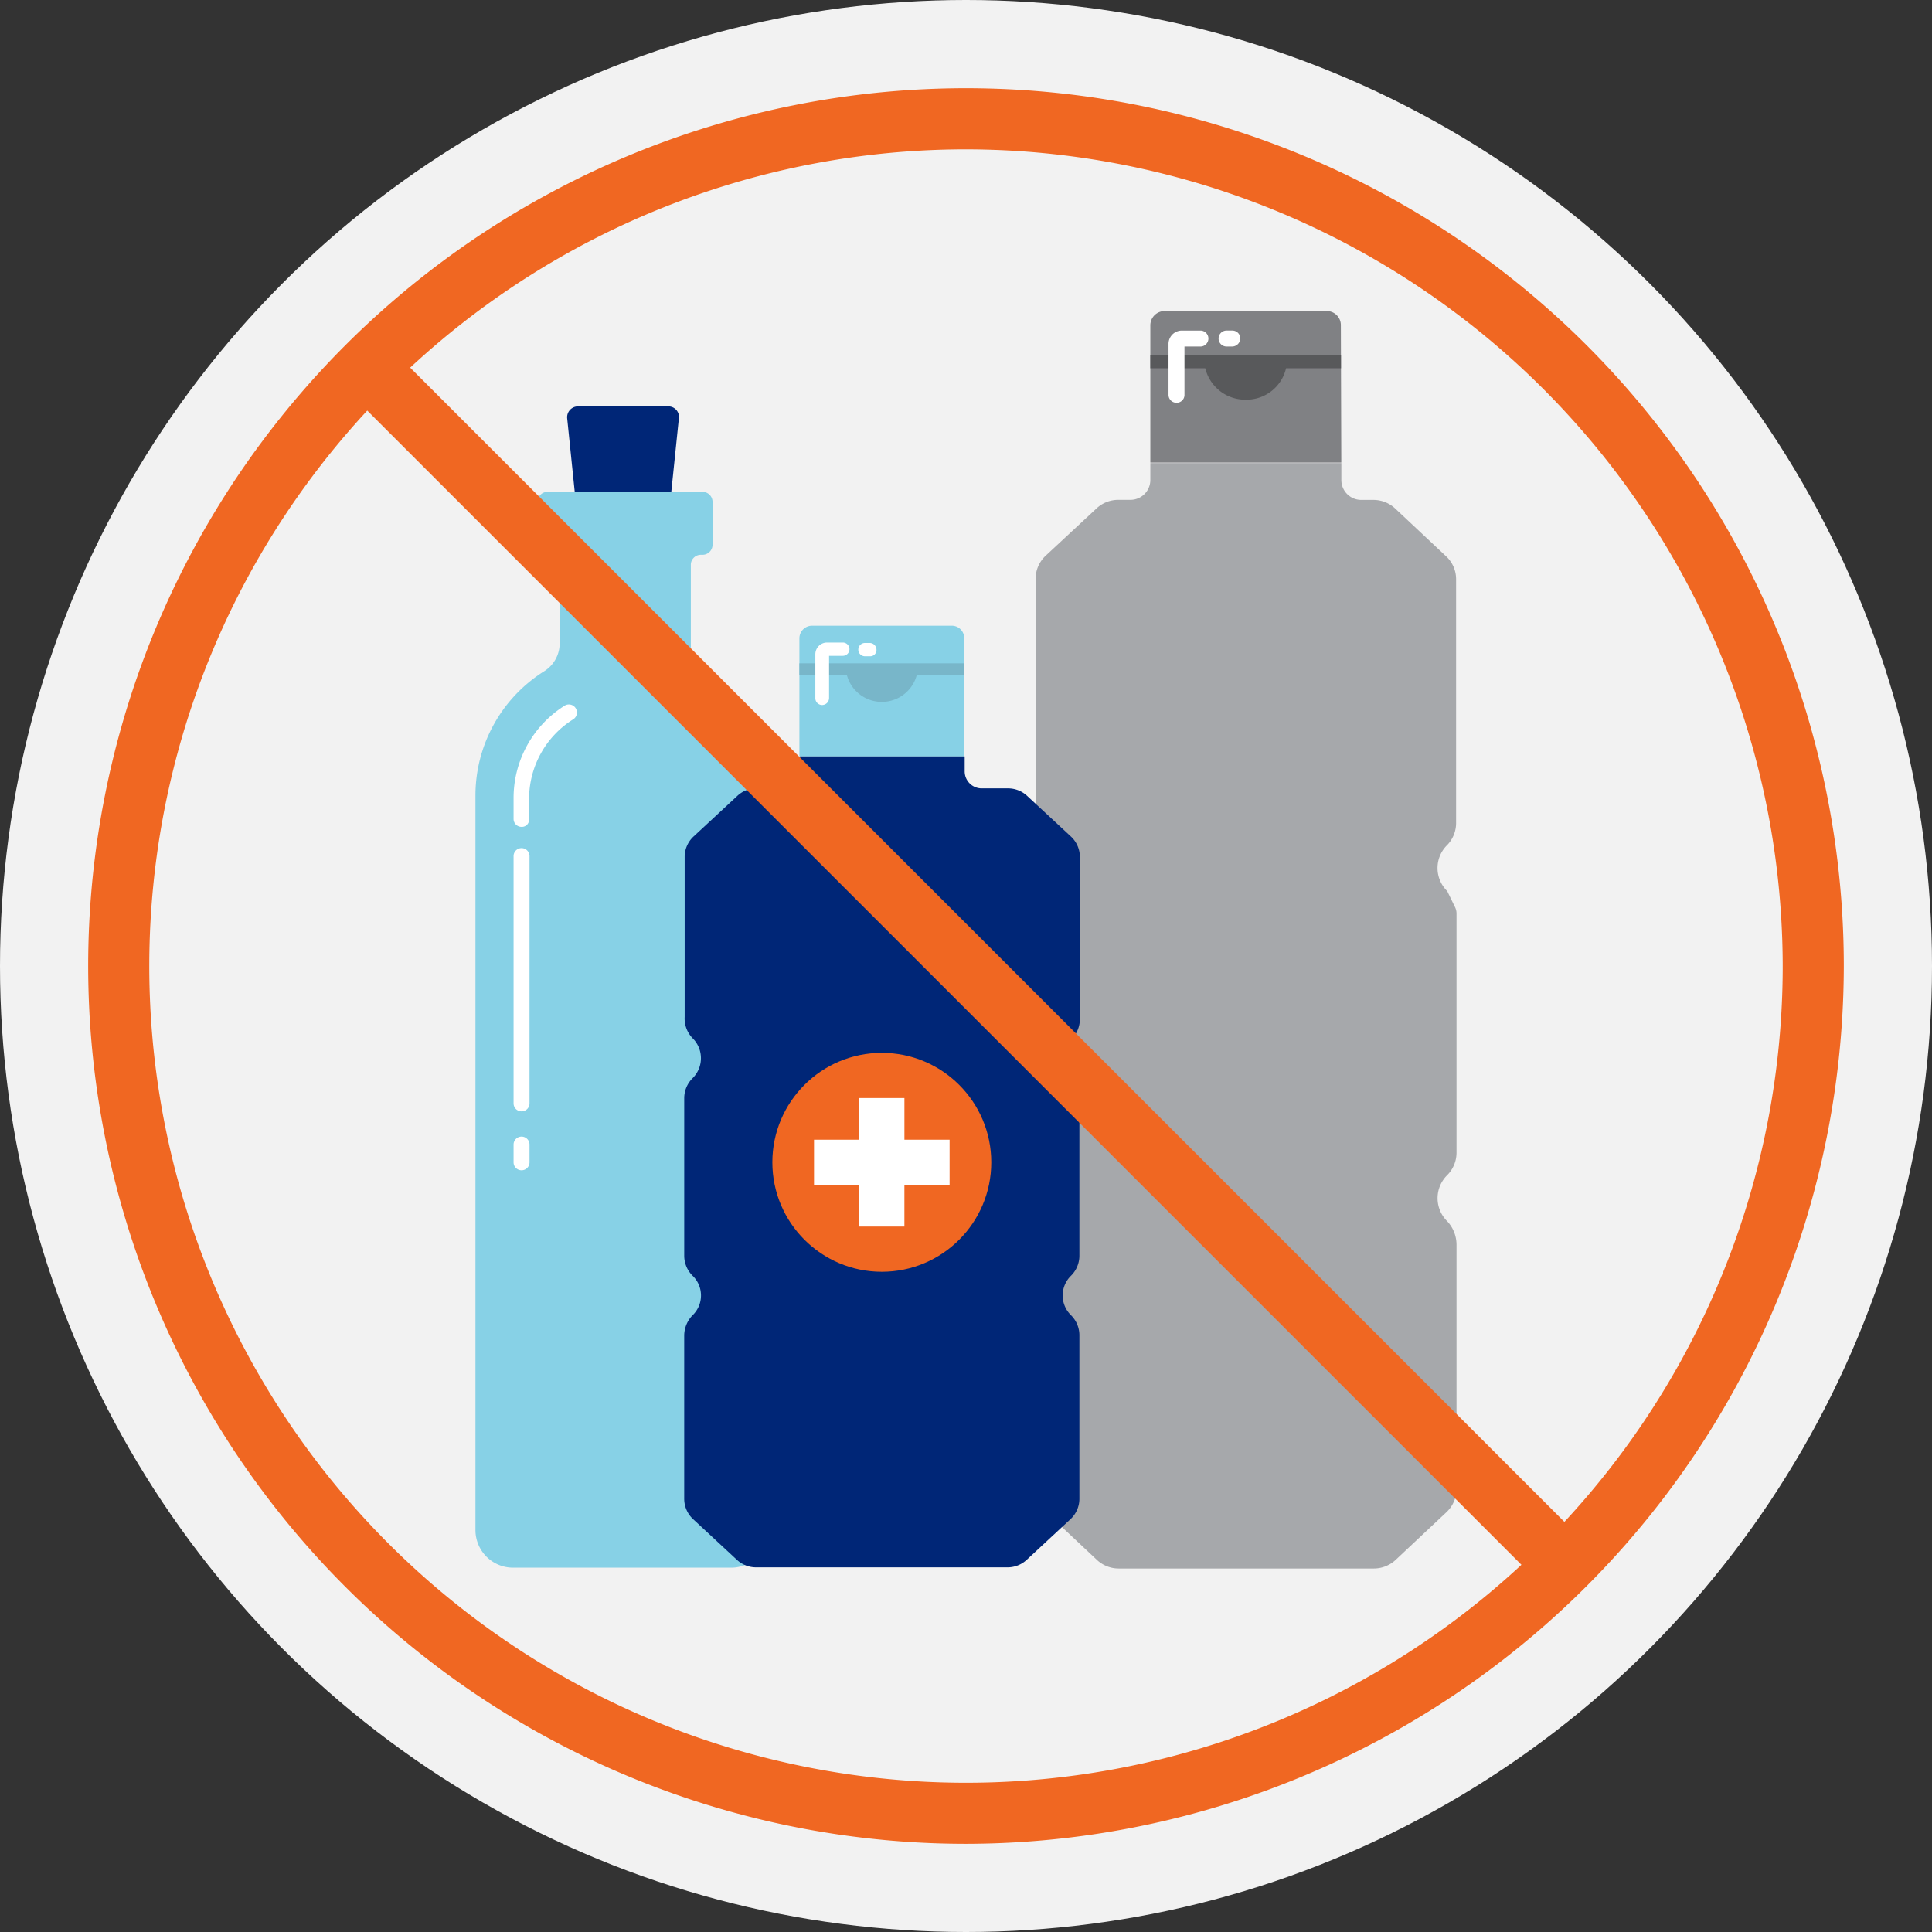
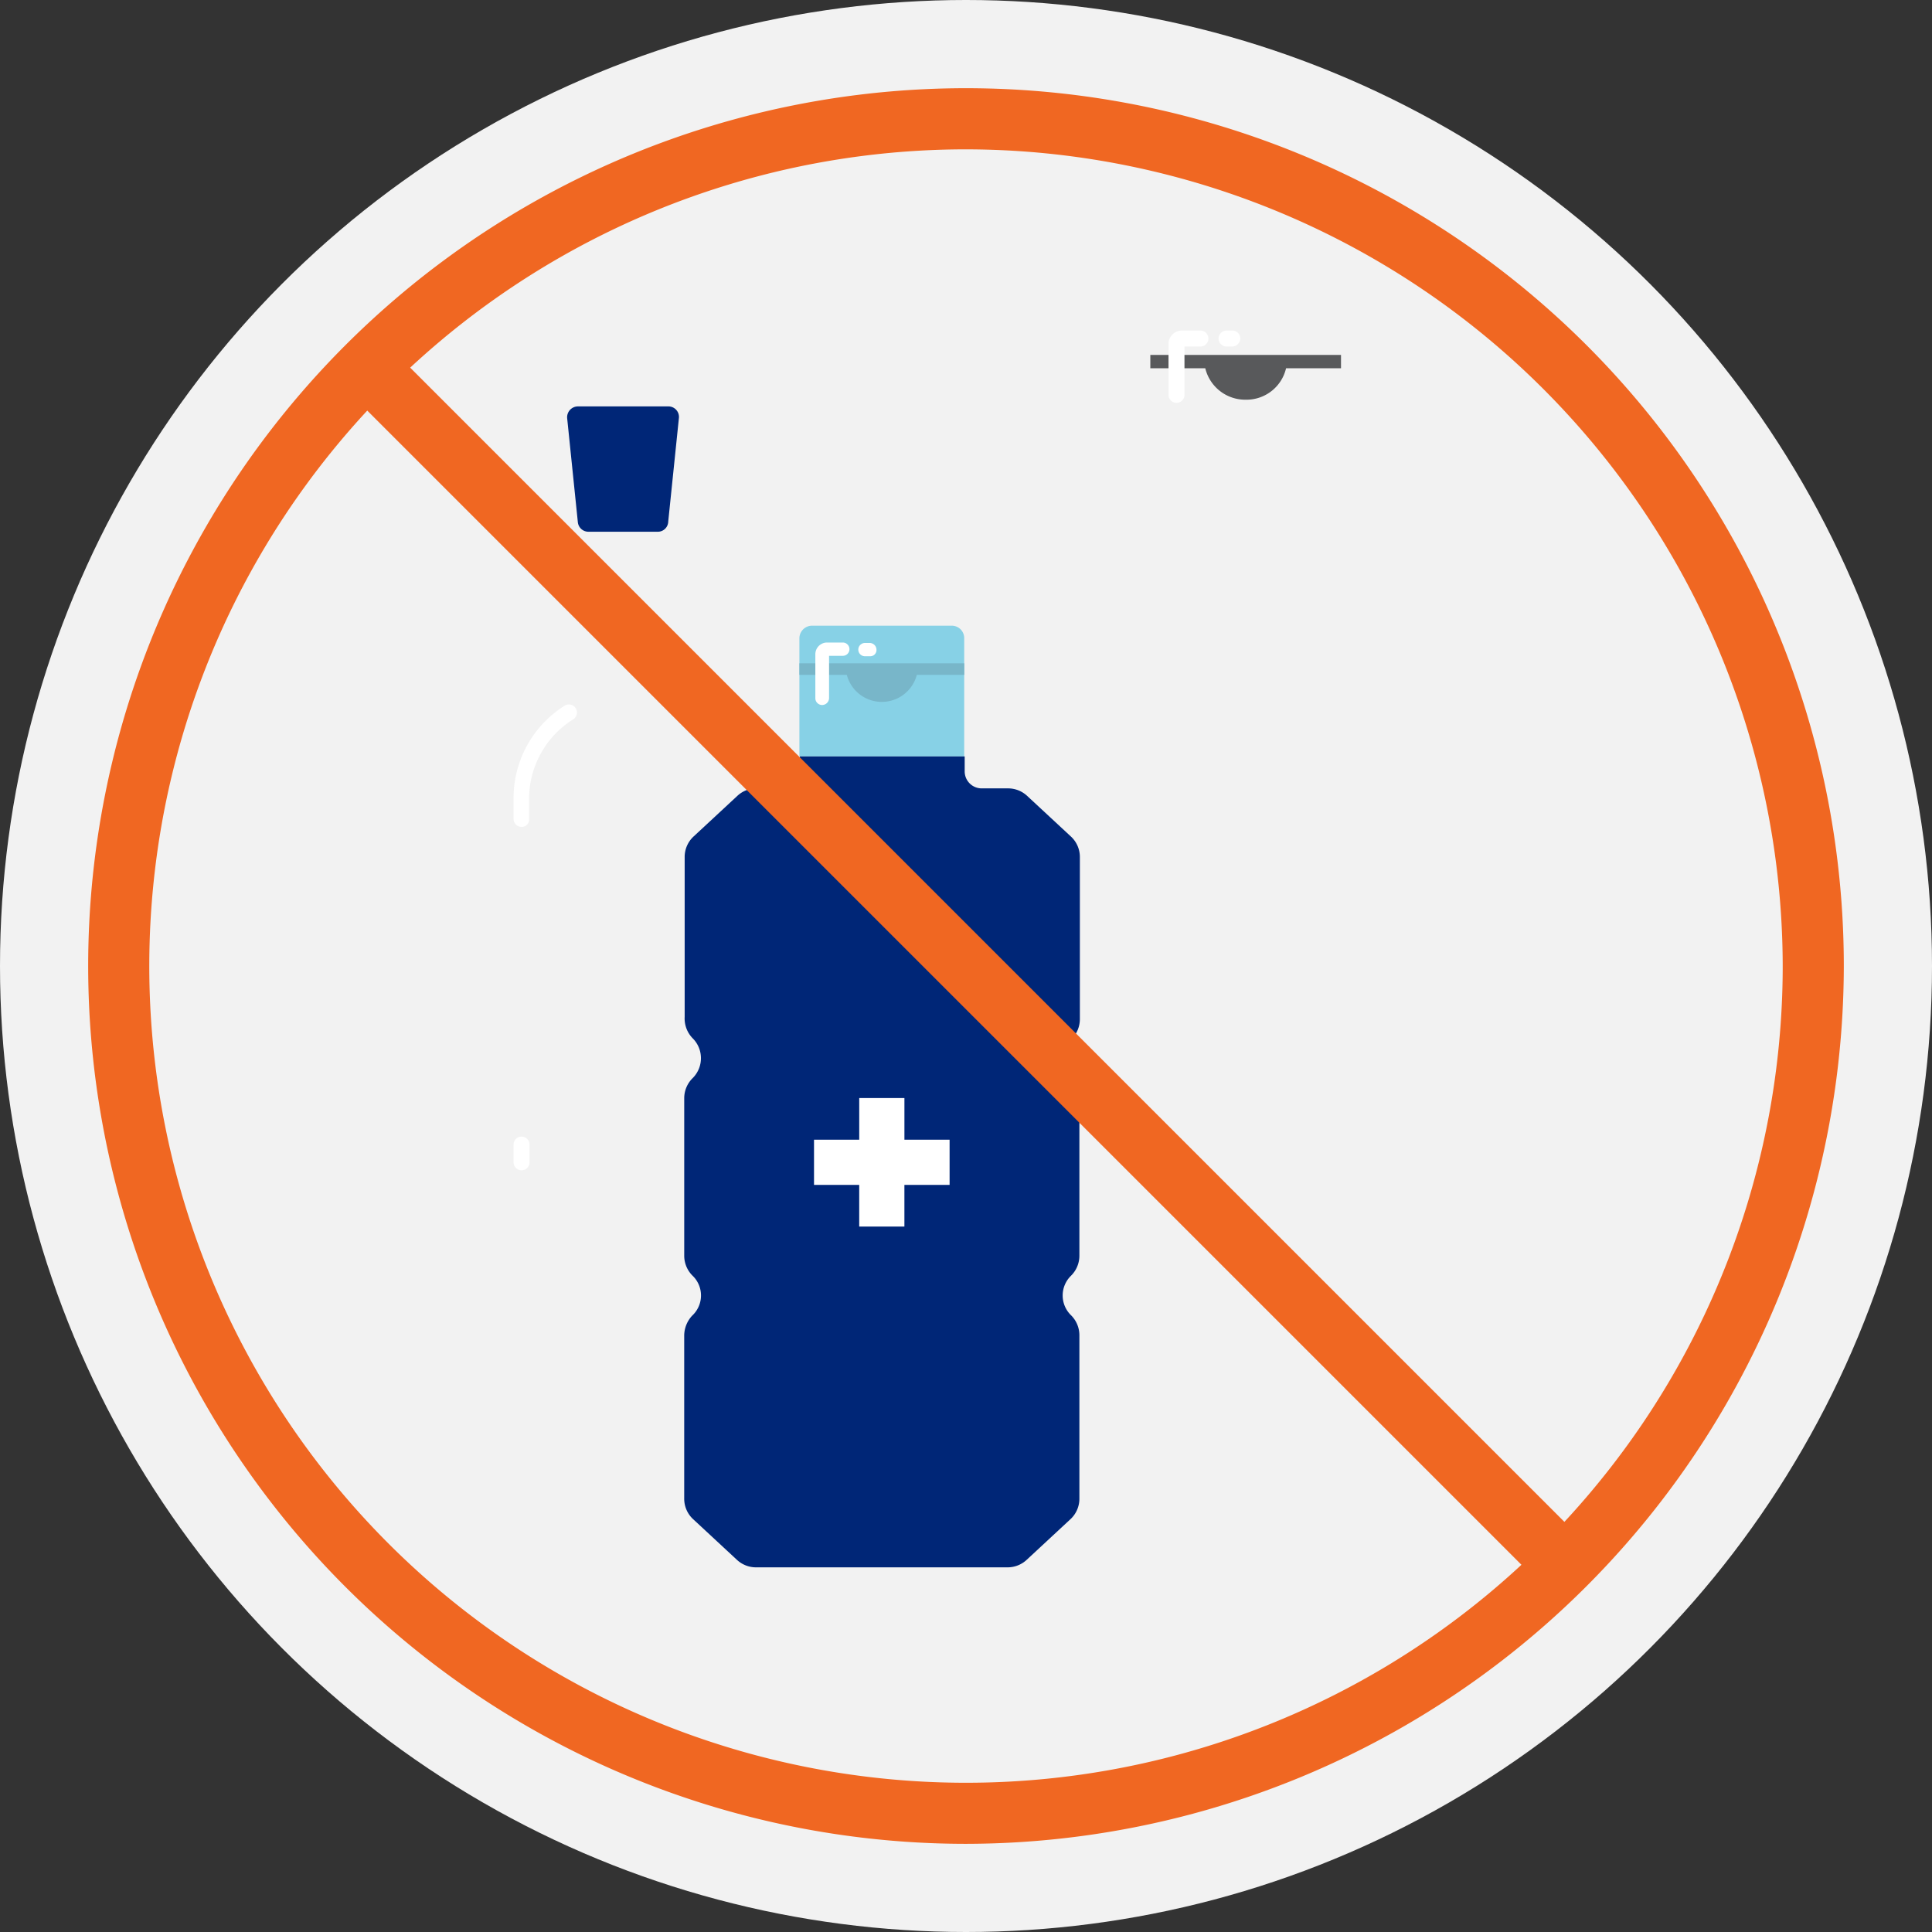
<svg xmlns="http://www.w3.org/2000/svg" id="DontUse" width="110" height="110" viewBox="0 0 110 110">
  <rect x="0" y="0" width="110" height="110" fill="#333333" stroke="none" />
  <g id="Group_2671" data-name="Group 2671">
    <circle id="Ellipse_7" data-name="Ellipse 7" cx="55" cy="55" r="55" fill="#f2f2f2" />
  </g>
  <g id="Group_2695" data-name="Group 2695" transform="translate(27.071 17.711)">
    <g id="Group_2691" data-name="Group 2691">
      <g id="Group_2677" data-name="Group 2677" transform="translate(31.89)">
        <g id="Group_2672" data-name="Group 2672" transform="translate(6.534)">
-           <path id="Path_2341" data-name="Path 2341" d="M270.474,78.828H259.6V71.007a.813.813,0,0,1,.807-.807h9.234a.8.8,0,0,1,.807.807l.025,7.821Z" transform="translate(-259.6 -70.2)" fill="#808184" />
-         </g>
+           </g>
        <g id="Group_2673" data-name="Group 2673" transform="translate(6.534 2.498)">
          <path id="Path_2342" data-name="Path 2342" d="M270.474,80.1H259.6v.757h3.128a2.34,2.34,0,0,0,2.3,1.791,2.314,2.314,0,0,0,2.3-1.791h3.128V80.1Z" transform="translate(-259.6 -80.1)" fill="#58595b" />
        </g>
        <g id="Group_2674" data-name="Group 2674" transform="translate(7.569 1.11)">
          <path id="Path_2343" data-name="Path 2343" d="M264.154,78.712a.452.452,0,0,1-.454-.454v-2.9a.759.759,0,0,1,.757-.757h1.06a.454.454,0,0,1,0,.908h-.908v2.775A.448.448,0,0,1,264.154,78.712Z" transform="translate(-263.7 -74.6)" fill="#fff" />
        </g>
        <g id="Group_2675" data-name="Group 2675" transform="translate(10.42 1.11)">
          <path id="Path_2344" data-name="Path 2344" d="M275.782,75.508h-.328a.454.454,0,1,1,0-.908h.328a.452.452,0,0,1,.454.454A.469.469,0,0,1,275.782,75.508Z" transform="translate(-275 -74.6)" fill="#fff" />
        </g>
        <g id="Group_2676" data-name="Group 2676" transform="translate(0 8.654)">
-           <path id="Path_2345" data-name="Path 2345" d="M257.113,126.273a1.809,1.809,0,0,0,.53-1.312V111.135a1.775,1.775,0,0,0-.58-1.337l-2.876-2.7a1.817,1.817,0,0,0-1.261-.5h-.681a1.131,1.131,0,0,1-1.135-1.135V104.5H240.234v.959a1.131,1.131,0,0,1-1.135,1.135h-.681a1.817,1.817,0,0,0-1.261.5l-2.876,2.674a1.815,1.815,0,0,0-.58,1.337v13.7a1.9,1.9,0,0,0,.53,1.413,1.866,1.866,0,0,1,.025,2.624h0a1.809,1.809,0,0,0-.53,1.312v13.573a1.965,1.965,0,0,0,.53,1.312l.076.076a1.83,1.83,0,0,1-.076,2.573,1.9,1.9,0,0,0-.53,1.287v13.927a1.775,1.775,0,0,0,.58,1.337l2.876,2.7a1.817,1.817,0,0,0,1.261.5H252.95a1.817,1.817,0,0,0,1.261-.5l2.876-2.7a1.815,1.815,0,0,0,.58-1.337V148.979a1.965,1.965,0,0,0-.53-1.312h0a1.843,1.843,0,0,1,0-2.624h0a1.809,1.809,0,0,0,.53-1.312V130.183a.829.829,0,0,0-.1-.429l-.429-.883a1.835,1.835,0,0,1-.025-2.6Z" transform="translate(-233.7 -104.5)" fill="#a6a8ab" />
-         </g>
+           </g>
      </g>
      <g id="Group_2680" data-name="Group 2680" transform="translate(0 5.424)">
        <g id="Group_2678" data-name="Group 2678" transform="translate(5.221)">
          <path id="Path_2346" data-name="Path 2346" d="M133.142,98.84h-3.936a.606.606,0,0,1-.605-.555l-.606-5.9a.618.618,0,0,1,.606-.681h5.147a.6.6,0,0,1,.606.681l-.606,5.878A.592.592,0,0,1,133.142,98.84Z" transform="translate(-127.994 -91.7)" fill="#002677" />
        </g>
        <g id="Group_2679" data-name="Group 2679" transform="translate(0 4.869)">
-           <path id="Path_2347" data-name="Path 2347" d="M120.369,121.369a1.857,1.857,0,0,1-.807-1.539v-4.667a.571.571,0,0,1,.58-.58h.076a.571.571,0,0,0,.58-.58V111.58a.571.571,0,0,0-.58-.58h-8.805a.571.571,0,0,0-.58.58V114a.571.571,0,0,0,.58.58h.1a.571.571,0,0,1,.58.58v4.466a1.862,1.862,0,0,1-.883,1.589,8.353,8.353,0,0,0-3.911,7.064v41.83a2.143,2.143,0,0,0,2.145,2.144h12.413A2.143,2.143,0,0,0,124,170.112v-41.83A8.212,8.212,0,0,0,120.369,121.369Z" transform="translate(-107.3 -111)" fill="#87d1e6" />
-         </g>
+           </g>
      </g>
      <g id="Group_2690" data-name="Group 2690" transform="translate(11.883 17.913)">
        <g id="Group_2686" data-name="Group 2686">
          <g id="Group_2681" data-name="Group 2681" transform="translate(6.56)">
            <path id="Path_2348" data-name="Path 2348" d="M189.785,148.643H180.4v-6.736a.722.722,0,0,1,.706-.706h7.972a.705.705,0,0,1,.706.706v6.736Z" transform="translate(-180.4 -141.2)" fill="#87d1e6" />
          </g>
          <g id="Group_2682" data-name="Group 2682" transform="translate(6.56 2.144)">
            <path id="Path_2349" data-name="Path 2349" d="M189.785,149.7H180.4v.656h2.7a2.06,2.06,0,0,0,3.986,0h2.7V149.7Z" transform="translate(-180.4 -149.7)" fill="#78b6c9" />
          </g>
          <g id="Group_2683" data-name="Group 2683" transform="translate(7.468 0.959)">
            <path id="Path_2350" data-name="Path 2350" d="M184.378,148.557a.388.388,0,0,1-.378-.378v-2.523a.668.668,0,0,1,.656-.656h.908a.378.378,0,0,1,0,.757h-.782v2.4A.4.4,0,0,1,184.378,148.557Z" transform="translate(-184 -145)" fill="#fff" />
          </g>
          <g id="Group_2684" data-name="Group 2684" transform="translate(9.915 0.984)">
            <path id="Path_2351" data-name="Path 2351" d="M194.356,145.857h-.278a.378.378,0,1,1,0-.757h.278a.388.388,0,0,1,.378.378A.357.357,0,0,1,194.356,145.857Z" transform="translate(-193.7 -145.1)" fill="#fff" />
          </g>
          <g id="Group_2685" data-name="Group 2685" transform="translate(0 7.443)">
            <path id="Path_2352" data-name="Path 2352" d="M176.45,186.8a1.605,1.605,0,0,0,.479-1.135v-9.234a1.586,1.586,0,0,0-.5-1.161l-2.5-2.321a1.592,1.592,0,0,0-1.085-.429h-1.489a.969.969,0,0,1-.984-.984V170.7h-9.385v.833a.969.969,0,0,1-.984.984h-1.489a1.592,1.592,0,0,0-1.085.429l-2.5,2.321a1.586,1.586,0,0,0-.5,1.161v9.108a1.615,1.615,0,0,0,.454,1.211,1.6,1.6,0,0,1,0,2.271h0a1.605,1.605,0,0,0-.479,1.135v8.982a1.6,1.6,0,0,0,.479,1.135l.05.05a1.563,1.563,0,0,1-.076,2.22,1.68,1.68,0,0,0-.454,1.11v9.31a1.586,1.586,0,0,0,.5,1.161l2.5,2.321a1.592,1.592,0,0,0,1.085.429h14.33a1.592,1.592,0,0,0,1.085-.429l2.5-2.321a1.586,1.586,0,0,0,.5-1.161v-9.31a1.605,1.605,0,0,0-.479-1.135h0a1.569,1.569,0,0,1,0-2.245h0a1.605,1.605,0,0,0,.479-1.135v-8.982a.806.806,0,0,0-.076-.353l-.378-.757a1.569,1.569,0,0,1,0-2.245Z" transform="translate(-154.4 -170.7)" fill="#002677" />
          </g>
        </g>
        <g id="Group_2689" data-name="Group 2689" transform="translate(5.021 24.321)">
          <g id="Group_2687" data-name="Group 2687">
-             <circle id="Ellipse_8" data-name="Ellipse 8" cx="6.232" cy="6.232" r="6.232" fill="#f06722" />
-           </g>
+             </g>
          <g id="Group_2688" data-name="Group 2688" transform="translate(2.372 2.573)">
            <path id="Path_2353" data-name="Path 2353" d="M188.847,250.172V247.8h-2.573v2.372H183.7v2.573h2.573v2.372h2.573v-2.372h2.573v-2.573Z" transform="translate(-183.7 -247.8)" fill="#fff" />
          </g>
        </g>
      </g>
    </g>
    <g id="Group_2692" data-name="Group 2692" transform="translate(2.17 30.578)">
-       <path id="Path_2354" data-name="Path 2354" d="M116.354,206.386a.452.452,0,0,1-.454-.454V191.854a.454.454,0,0,1,.908,0v14.078A.452.452,0,0,1,116.354,206.386Z" transform="translate(-115.9 -191.4)" fill="#fff" />
-     </g>
+       </g>
    <g id="Group_2693" data-name="Group 2693" transform="translate(2.17 47.002)">
      <path id="Path_2355" data-name="Path 2355" d="M116.354,258.417a.452.452,0,0,1-.454-.454v-1.009a.454.454,0,0,1,.908,0v1.009A.452.452,0,0,1,116.354,258.417Z" transform="translate(-115.9 -256.5)" fill="#fff" />
    </g>
    <g id="Group_2694" data-name="Group 2694" transform="translate(2.17 22.387)">
      <path id="Path_2356" data-name="Path 2356" d="M116.354,165.913a.452.452,0,0,1-.454-.454V164.3a6.209,6.209,0,0,1,2.927-5.3.459.459,0,0,1,.479.782,5.345,5.345,0,0,0-2.523,4.541v1.161A.41.41,0,0,1,116.354,165.913Z" transform="translate(-115.9 -158.932)" fill="#fff" />
    </g>
  </g>
  <g id="Group_2696" data-name="Group 2696" transform="translate(5.021 5.021)">
    <path id="Path_2357" data-name="Path 2357" d="M69.879,119.859a49.979,49.979,0,1,1,49.979-49.979A50.047,50.047,0,0,1,69.879,119.859Zm0-96.477a46.5,46.5,0,1,0,46.5,46.5A46.558,46.558,0,0,0,69.879,23.382Z" transform="translate(-19.9 -19.9)" fill="#f06722" />
  </g>
  <g id="Group_2697" data-name="Group 2697" transform="translate(19.65 19.673)">
    <rect id="Rectangle_1053" data-name="Rectangle 1053" width="3.456" height="96.477" transform="translate(0 2.444) rotate(-45)" fill="#f06722" />
  </g>
</svg>